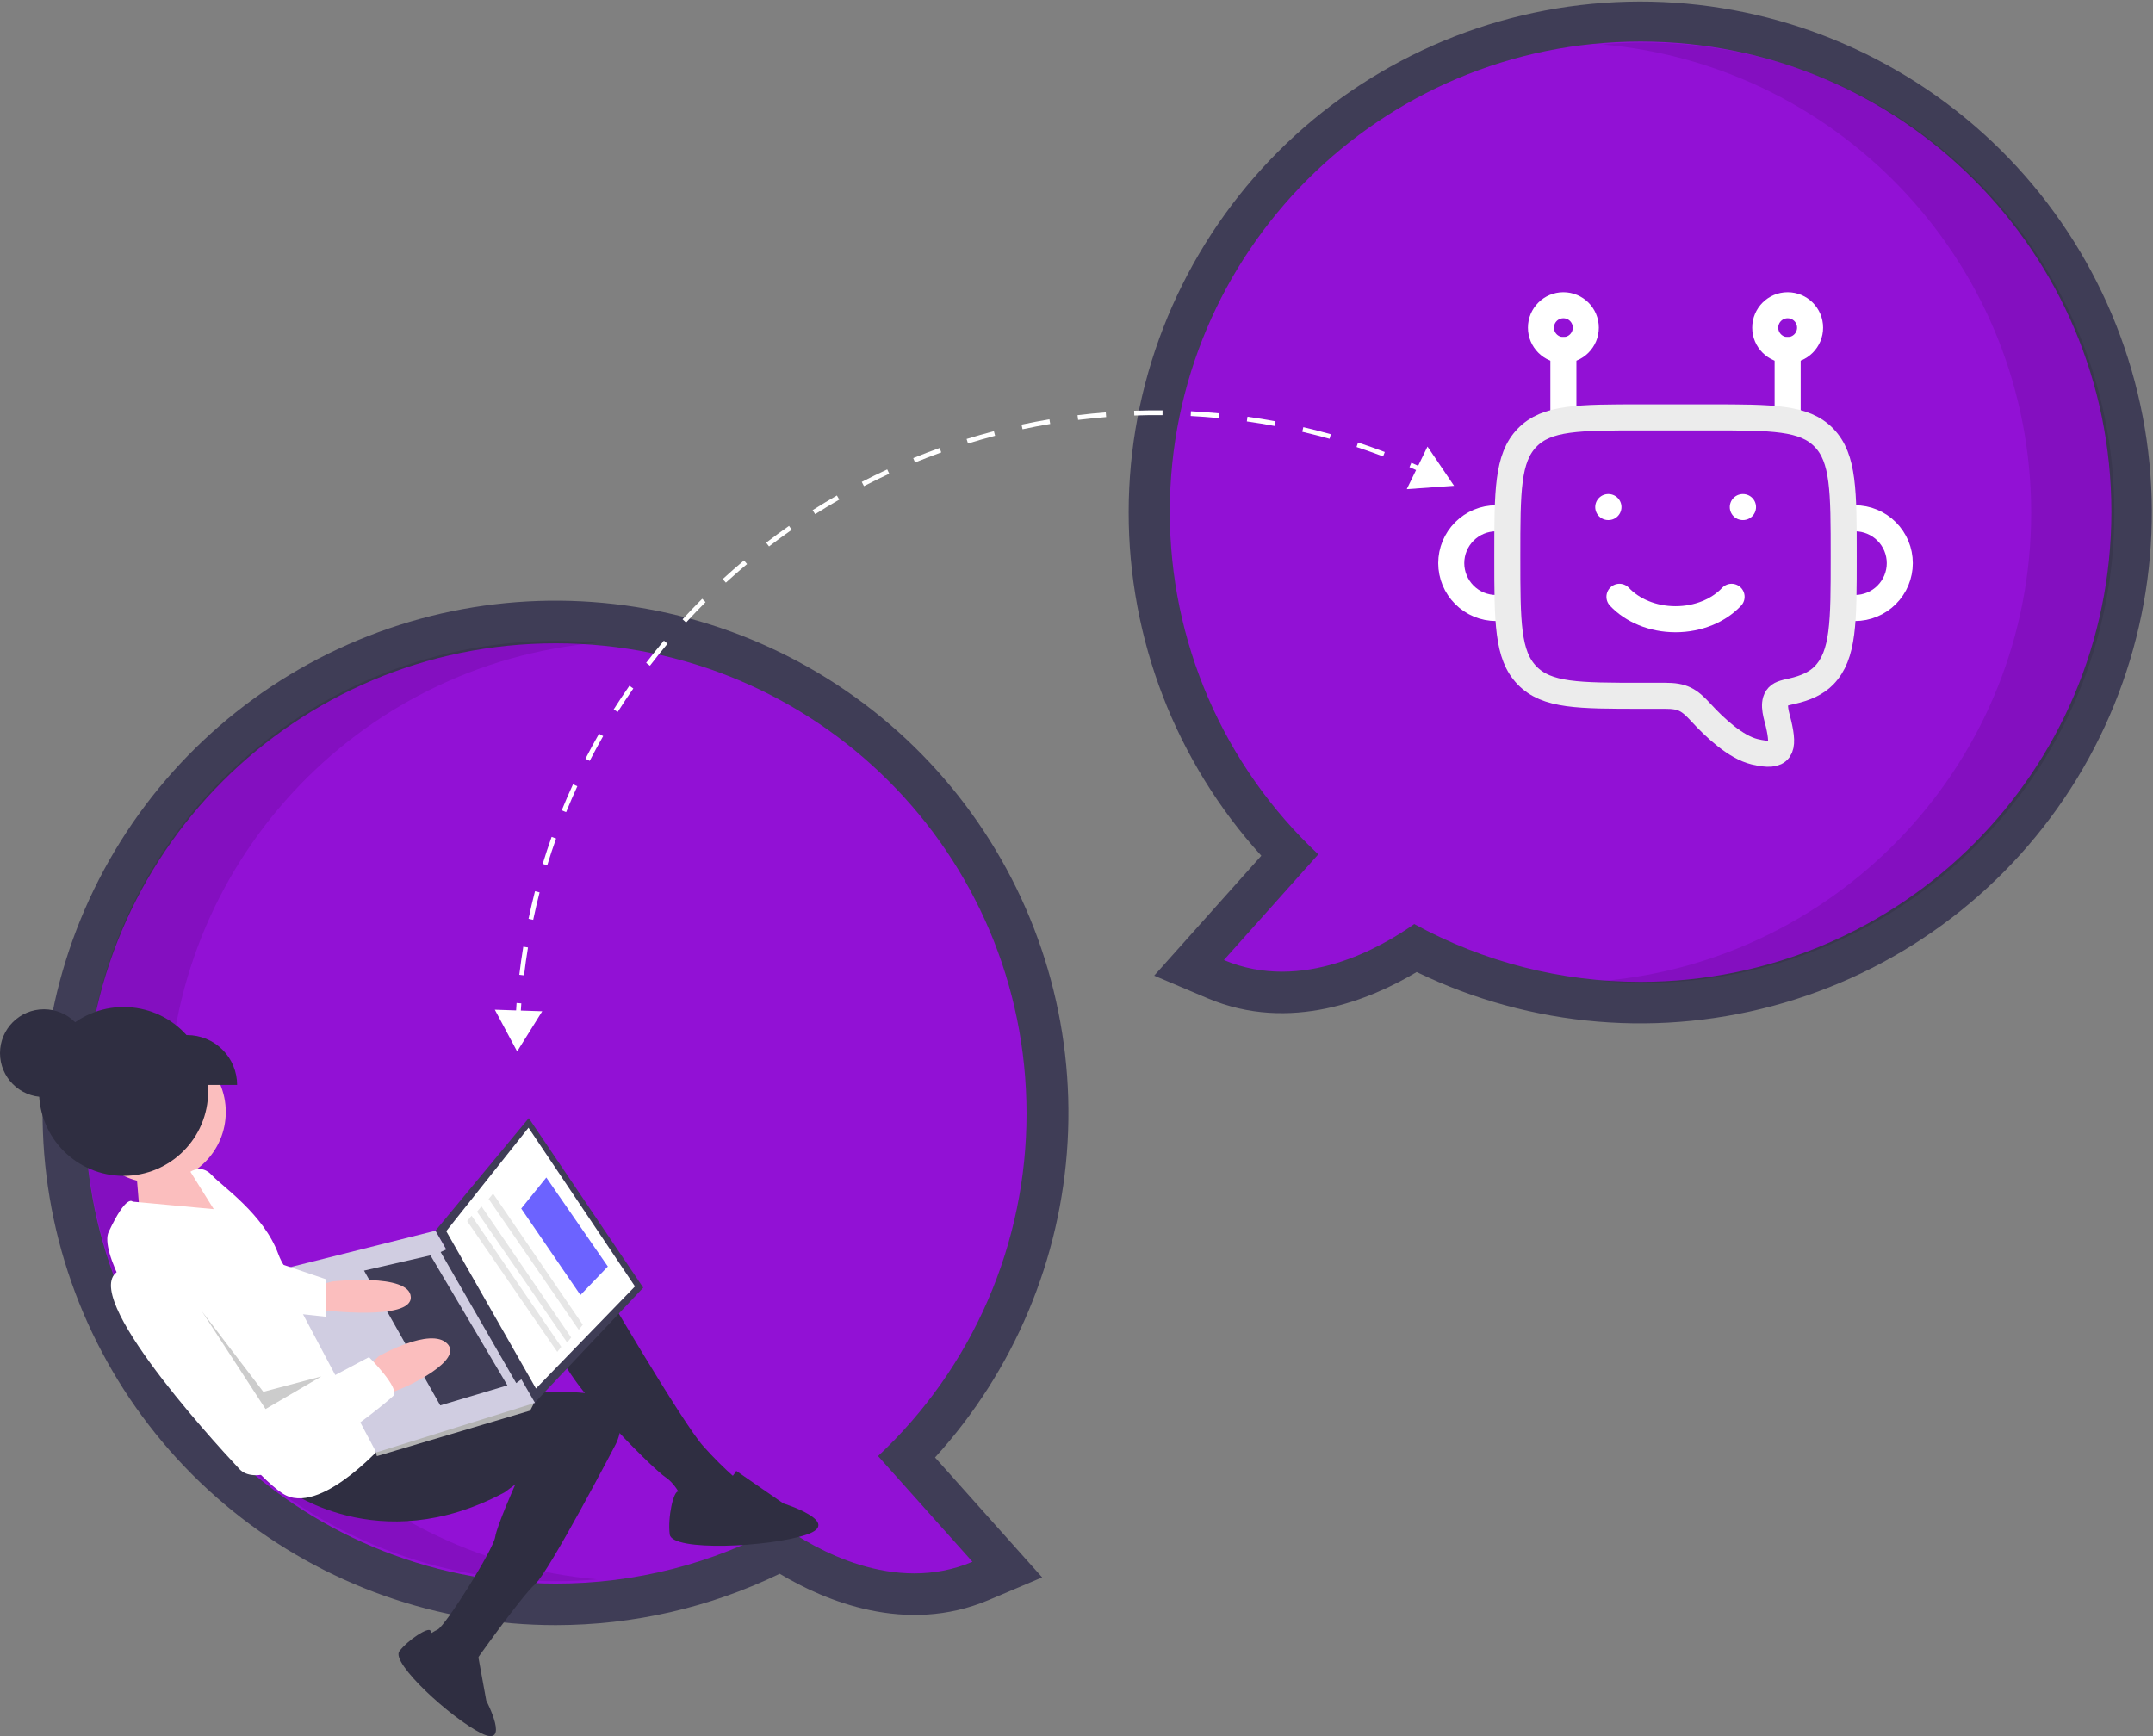
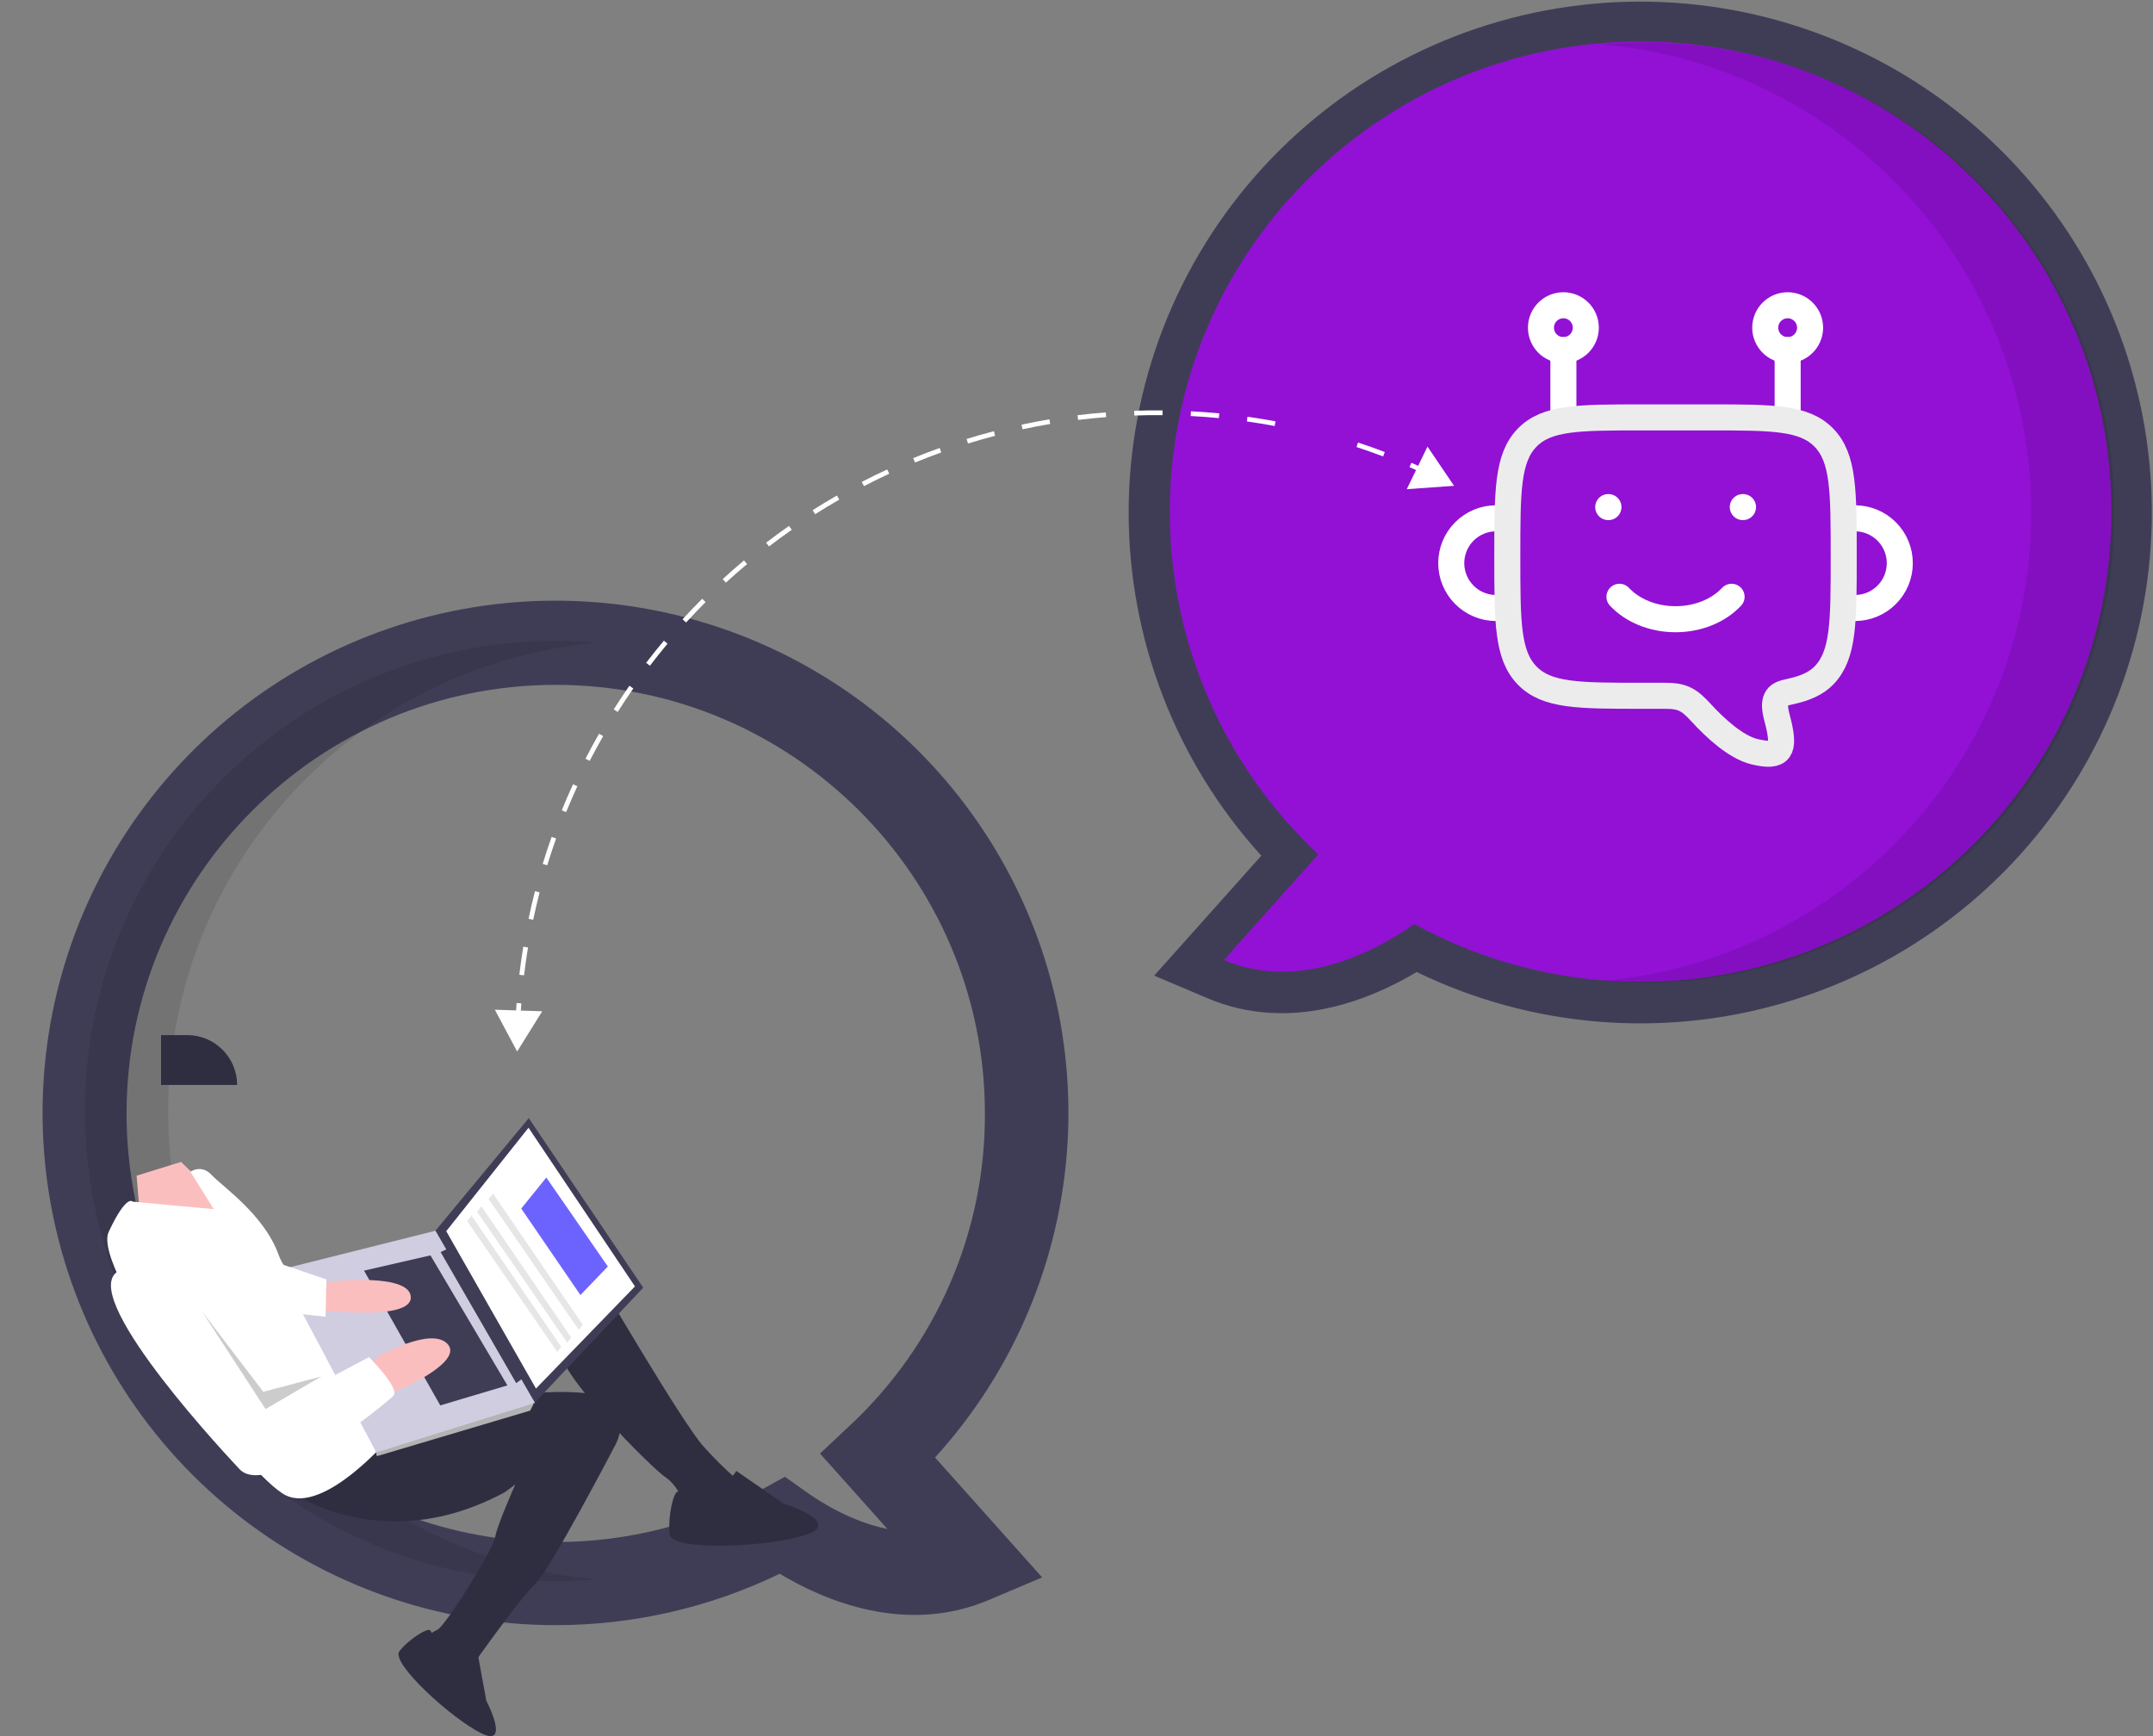
<svg xmlns="http://www.w3.org/2000/svg" width="124" height="100" viewBox="0 0 124 100" fill="none">
  <rect x="0" y="0" width="124" height="100" fill="#808080" stroke="none" />
  <g clip-path="url(#clip0_248_550)">
    <path d="M81.592 55.988C78.976 57.555 74.316 59.518 69.553 57.501L66.474 56.197L72.644 49.289C67.721 43.868 64.997 36.809 65.004 29.49C65.012 22.171 67.75 15.118 72.684 9.707C77.618 4.295 84.395 0.915 91.69 0.224C98.986 -0.466 106.277 1.584 112.141 5.974C118.004 10.364 122.02 16.778 123.403 23.965C124.786 31.153 123.438 38.597 119.622 44.845C115.806 51.093 109.795 55.697 102.763 57.757C95.731 59.818 88.183 59.187 81.592 55.988ZM69.771 29.474C69.758 32.847 70.443 36.188 71.785 39.284C73.127 42.38 75.095 45.166 77.567 47.466L79.269 49.063L75.387 53.409C77.409 52.999 79.17 51.907 80.063 51.272L81.289 50.401L82.606 51.125C86.249 53.117 90.336 54.161 94.489 54.16C108.119 54.16 119.207 43.086 119.207 29.474C119.207 15.861 108.119 4.787 94.489 4.787C80.86 4.787 69.771 15.861 69.771 29.474Z" fill="#3F3D56" />
    <path d="M67.375 29.474C67.375 14.518 79.514 2.394 94.489 2.394C109.464 2.394 121.604 14.518 121.604 29.474C121.604 44.43 109.464 56.554 94.489 56.554C89.932 56.56 85.447 55.414 81.452 53.223C79.578 54.554 75.006 57.211 70.489 55.297L75.926 49.21C73.223 46.681 71.069 43.624 69.598 40.229C68.127 36.834 67.371 33.173 67.375 29.474Z" fill="#9211D5" />
    <path opacity="0.1" d="M116.984 29.532C116.984 15.383 106.119 3.77 92.267 2.559C93.056 2.49 93.855 2.452 94.663 2.452C109.638 2.452 121.777 14.576 121.777 29.532C121.777 44.488 109.638 56.612 94.663 56.612C93.857 56.612 93.059 56.575 92.27 56.506C106.121 55.292 116.984 43.68 116.984 29.532Z" fill="black" />
    <path d="M32.007 93.608C25.232 93.612 18.662 91.289 13.398 87.03C8.133 82.77 4.495 76.833 3.092 70.213C1.689 63.594 2.606 56.693 5.691 50.669C8.776 44.645 13.84 39.862 20.036 37.123C26.231 34.385 33.18 33.856 39.719 35.625C46.259 37.395 51.99 41.356 55.953 46.844C59.917 52.331 61.871 59.013 61.488 65.769C61.106 72.525 58.41 78.944 53.853 83.951L60.022 90.858L56.944 92.162C52.181 94.179 47.52 92.216 44.905 90.649C40.884 92.596 36.475 93.607 32.007 93.608ZM32.007 39.448C18.378 39.448 7.289 50.523 7.289 64.135C7.289 77.747 18.378 88.821 32.007 88.821C36.16 88.822 40.247 87.778 43.89 85.786L45.208 85.062L46.433 85.933C47.326 86.568 49.088 87.66 51.11 88.07L47.228 83.724L48.929 82.127C51.401 79.827 53.37 77.041 54.712 73.945C56.053 70.849 56.739 67.509 56.725 64.135C56.725 50.523 45.637 39.448 32.007 39.448Z" fill="#3F3D56" />
-     <path d="M59.122 64.135C59.122 49.179 46.982 37.054 32.007 37.054C17.032 37.054 4.893 49.179 4.893 64.135C4.893 79.091 17.032 91.215 32.007 91.215C36.565 91.221 41.05 90.075 45.044 87.883C46.918 89.215 51.491 91.872 56.008 89.958L50.571 83.871C53.273 81.342 55.427 78.285 56.898 74.89C58.369 71.495 59.126 67.834 59.122 64.135Z" fill="#9211D5" />
    <path opacity="0.1" d="M9.686 63.998C9.686 49.849 20.552 38.236 34.404 37.024C33.614 36.955 32.815 36.918 32.007 36.918C17.032 36.918 4.893 49.042 4.893 63.998C4.893 78.954 17.032 91.078 32.007 91.078C32.814 91.078 33.611 91.04 34.4 90.971C20.55 89.757 9.686 78.146 9.686 63.998Z" fill="black" />
-     <path d="M2.53 63.188C3.928 63.188 5.06 62.057 5.06 60.662C5.06 59.266 3.928 58.135 2.53 58.135C1.133 58.135 0 59.266 0 60.662C0 62.057 1.133 63.188 2.53 63.188Z" fill="#2F2E41" />
    <path d="M11.701 68.163L10.427 66.926L7.868 67.72L8.114 70.679L13.375 70.435L11.759 68.241L11.701 68.163Z" fill="#FBBEBE" />
-     <path d="M8.914 68.137C11.173 68.137 13.004 66.308 13.004 64.052C13.004 61.796 11.173 59.967 8.914 59.967C6.655 59.967 4.824 61.796 4.824 64.052C4.824 66.308 6.655 68.137 8.914 68.137Z" fill="#FBBEBE" />
    <path d="M34.307 73.406C34.307 73.406 39.332 82.031 40.528 83.326C41.097 83.963 41.703 84.566 42.343 85.132C42.343 85.132 41.78 86.995 40.885 86.928C40.374 86.897 39.874 86.774 39.408 86.564C39.408 86.564 39.008 85.53 38.311 85.076C37.614 84.622 31.919 79.026 32.052 77.238C32.185 75.449 34.307 73.406 34.307 73.406Z" fill="#2F2E41" />
    <path d="M16.411 85.714C16.411 85.714 21.769 89.868 29.051 85.965L29.678 85.504C29.678 85.504 28.619 87.883 28.521 88.528C28.407 89.276 25.65 93.657 25.2 93.867C24.75 94.077 24.651 94.271 24.651 94.271L26.56 96.37L27.266 95.851C27.266 95.851 30.019 91.956 30.824 91.243C31.629 90.531 35.465 83.183 35.465 83.183C35.465 83.183 36.931 80.414 33.271 80.206C29.611 79.998 27.927 80.994 27.927 80.994L21.431 82.025L16.411 85.714Z" fill="#2F2E41" />
    <path d="M42.405 84.724L45.115 86.597C45.115 86.597 48.572 87.679 46.442 88.399C44.313 89.119 38.7 89.379 38.573 88.386C38.446 87.392 38.794 85.829 39.075 85.914C39.354 86 41.298 86.504 42.405 84.724Z" fill="#2F2E41" />
    <path d="M27.506 95.207L28.008 97.959C28.008 97.959 29.434 100.683 27.721 99.838C26.009 98.992 22.481 95.781 23.002 95.108C23.523 94.435 24.673 93.705 24.789 93.924C24.906 94.144 25.77 95.612 27.506 95.207Z" fill="#2F2E41" />
    <path d="M22.339 82.927C22.339 82.927 18.697 87.174 16.485 86.143C14.274 85.111 5.228 73.162 6.261 70.954C7.294 68.745 7.64 69.215 7.64 69.215L12.311 69.647L10.967 67.495C10.967 67.495 11.595 67.034 12.192 67.681C12.79 68.328 15.191 69.945 16.027 72.229C16.864 74.513 19.319 74.399 19.319 74.399L22.339 82.927Z" fill="white" />
    <path d="M37.047 74.17L30.733 80.864L25.078 70.891L30.454 64.403L37.047 74.17Z" fill="#3F3D56" />
    <path d="M36.57 74.098L30.868 79.98L25.701 70.916L30.439 64.957L36.57 74.098Z" fill="white" />
    <path d="M30.424 80.608L30.733 80.864L30.535 81.251L21.707 83.875L21.623 83.573L22.025 83.158L30.424 80.608Z" fill="#B3B3B3" />
    <path d="M30.812 80.806L21.67 83.661L16.097 73.144L25.078 70.891L30.812 80.806Z" fill="#D0CDE1" />
    <path d="M30.123 79.38L29.731 79.668L25.378 72.119L25.828 71.909L30.123 79.38Z" fill="#3F3D56" />
    <path d="M29.223 79.799L25.356 80.951L20.966 73.188L24.792 72.309L29.223 79.799Z" fill="#3F3D56" />
    <path d="M18.329 74.04L19.13 73.813C19.13 73.813 23.595 73.309 23.66 74.71C23.725 76.112 18.53 75.462 18.53 75.462L17.837 74.522L18.329 74.04Z" fill="#FBBEBE" />
    <path d="M22.245 80.339L23.36 79.882C23.36 79.882 26.724 78.376 25.759 77.395C24.794 76.413 21.817 78.118 21.817 78.118L21.248 78.657L22.245 80.339Z" fill="#FBBEBE" />
    <path d="M21.252 78.171C21.252 78.171 23.067 79.977 22.654 80.401C22.241 80.826 15.47 86.406 13.792 84.621C12.113 82.835 3.936 73.87 7.118 73.102C10.3 72.333 11.14 74.13 11.14 74.13L15.341 81.308L21.252 78.171Z" fill="white" />
    <path d="M15.819 72.684L18.799 73.694L18.751 75.843L15.598 75.503L15.819 72.684Z" fill="white" />
    <path opacity="0.2" d="M18.505 79.284L15.294 81.161L11.624 75.525L15.166 80.168L18.505 79.284Z" fill="black" />
-     <path d="M7.119 67.731C9.808 67.731 11.988 65.554 11.988 62.868C11.988 60.182 9.808 58.005 7.119 58.005C4.429 58.005 2.249 60.182 2.249 62.868C2.249 65.554 4.429 67.731 7.119 67.731Z" fill="#2F2E41" />
    <path d="M33.429 74.595L30.02 69.613L31.465 67.826L35.008 72.951L33.429 74.595Z" fill="#6C63FF" />
    <path d="M33.333 76.598L28.142 69.061L28.399 68.752L33.565 76.306L33.333 76.598Z" fill="#E6E6E6" />
    <path d="M32.664 77.331L27.474 69.794L27.73 69.485L32.896 77.04L32.664 77.331Z" fill="#E6E6E6" />
    <path d="M32.095 77.87L26.904 70.334L27.16 70.025L32.326 77.579L32.095 77.87Z" fill="#E6E6E6" />
    <path d="M9.275 59.621H10.781C11.544 59.621 12.276 59.924 12.815 60.463C13.354 61.001 13.657 61.732 13.657 62.493H9.275V59.621Z" fill="#2F2E41" />
    <path d="M30.025 57.794L29.752 57.773C29.741 57.915 29.734 58.058 29.725 58.2L28.499 58.159L29.785 60.565L31.229 58.25L29.998 58.209C30.007 58.071 30.015 57.932 30.025 57.794Z" fill="white" />
    <path d="M37.214 38.178L37.432 38.345C37.759 37.917 38.1 37.491 38.446 37.077L38.236 36.902C37.887 37.319 37.543 37.748 37.214 38.178Z" fill="white" />
    <path d="M39.312 35.671L39.514 35.856C39.878 35.458 40.255 35.063 40.636 34.682L40.442 34.489C40.058 34.873 39.678 35.271 39.312 35.671Z" fill="white" />
    <path d="M41.622 33.358L41.807 33.56C42.205 33.195 42.615 32.835 43.027 32.49L42.85 32.28C42.436 32.628 42.022 32.991 41.622 33.358Z" fill="white" />
    <path d="M35.345 40.862L35.577 41.008C35.864 40.553 36.167 40.098 36.475 39.656L36.25 39.499C35.94 39.945 35.635 40.404 35.345 40.862Z" fill="white" />
    <path d="M44.125 31.258L44.292 31.474C44.72 31.146 45.16 30.824 45.6 30.516L45.443 30.292C45 30.602 44.556 30.927 44.125 31.258Z" fill="white" />
    <path d="M33.72 43.701L33.963 43.826C34.21 43.347 34.471 42.867 34.739 42.399L34.501 42.263C34.231 42.735 33.968 43.218 33.72 43.701Z" fill="white" />
    <path d="M31.078 51.401L30.813 51.333C30.678 51.857 30.552 52.392 30.441 52.923L30.709 52.98C30.82 52.453 30.944 51.922 31.078 51.401Z" fill="white" />
    <path d="M46.802 29.386L46.949 29.617C47.403 29.328 47.87 29.046 48.337 28.778L48.2 28.541C47.73 28.811 47.26 29.095 46.802 29.386Z" fill="white" />
    <path d="M30.41 54.573L30.139 54.529C30.051 55.063 29.974 55.607 29.91 56.146L30.182 56.179C30.246 55.644 30.322 55.103 30.41 54.573Z" fill="white" />
    <path d="M32.353 46.675L32.606 46.778C32.809 46.279 33.027 45.777 33.252 45.287L33.003 45.173C32.776 45.666 32.557 46.172 32.353 46.675Z" fill="white" />
    <path d="M31.256 49.76L31.518 49.84C31.676 49.324 31.847 48.804 32.028 48.296L31.77 48.205C31.588 48.717 31.415 49.24 31.256 49.76Z" fill="white" />
    <path d="M65.329 23.934C65.866 23.915 66.413 23.908 66.954 23.913L66.956 23.639C66.412 23.634 65.861 23.642 65.32 23.66L65.329 23.934Z" fill="white" />
    <path d="M49.633 27.758L49.759 28.001C50.238 27.753 50.727 27.514 51.215 27.288L51.099 27.04C50.608 27.267 50.115 27.509 49.633 27.758Z" fill="white" />
    <path d="M71.81 24.275C72.344 24.35 72.883 24.439 73.413 24.538L73.463 24.269C72.93 24.169 72.387 24.08 71.848 24.004L71.81 24.275Z" fill="white" />
-     <path d="M75.002 24.871C75.527 24.994 76.056 25.13 76.575 25.275L76.649 25.012C76.126 24.865 75.593 24.728 75.064 24.605L75.002 24.871Z" fill="white" />
    <path d="M78.128 25.749C78.639 25.918 79.154 26.1 79.659 26.291L79.756 26.036C79.248 25.843 78.729 25.659 78.214 25.489L78.128 25.749Z" fill="white" />
    <path d="M68.577 23.963C69.117 23.991 69.662 24.031 70.197 24.083L70.224 23.811C69.684 23.759 69.135 23.718 68.592 23.689L68.577 23.963Z" fill="white" />
    <path d="M62.059 23.916L62.093 24.188C62.627 24.122 63.17 24.068 63.708 24.025L63.687 23.753C63.145 23.795 62.597 23.85 62.059 23.916Z" fill="white" />
    <path d="M55.67 25.285L55.751 25.546C56.266 25.387 56.791 25.237 57.312 25.101L57.243 24.836C56.718 24.974 56.189 25.124 55.67 25.285Z" fill="white" />
    <path d="M52.596 26.388L52.7 26.641C53.197 26.437 53.706 26.241 54.211 26.06L54.119 25.803C53.61 25.985 53.097 26.182 52.596 26.388Z" fill="white" />
    <path d="M58.834 24.459L58.892 24.726C59.418 24.613 59.954 24.511 60.486 24.421L60.441 24.152C59.905 24.242 59.364 24.345 58.834 24.459Z" fill="white" />
    <path d="M83.745 27.983L82.215 25.724L81.677 26.83C81.546 26.772 81.417 26.712 81.287 26.656L81.178 26.907C81.305 26.962 81.43 27.02 81.557 27.076L81.021 28.177L83.745 27.983Z" fill="white" />
    <path d="M86.167 35.021C85.481 35.021 84.825 34.749 84.34 34.264C83.856 33.78 83.583 33.123 83.583 32.438C83.583 31.752 83.856 31.095 84.34 30.611C84.825 30.126 85.481 29.854 86.167 29.854M106.833 35.021C107.518 35.021 108.176 34.749 108.66 34.264C109.145 33.78 109.417 33.123 109.417 32.438C109.417 31.752 109.145 31.095 108.66 30.611C108.176 30.126 107.518 29.854 106.833 29.854M90.042 24.042V20.167M102.958 24.042V20.167" stroke="white" stroke-width="1.5" stroke-linecap="round" stroke-linejoin="round" />
    <path d="M90.042 20.167C90.755 20.167 91.333 19.588 91.333 18.875C91.333 18.162 90.755 17.583 90.042 17.583C89.328 17.583 88.75 18.162 88.75 18.875C88.75 19.588 89.328 20.167 90.042 20.167Z" stroke="white" stroke-width="1.5" stroke-linecap="round" stroke-linejoin="round" />
    <path d="M102.958 20.167C103.672 20.167 104.25 19.588 104.25 18.875C104.25 18.162 103.672 17.583 102.958 17.583C102.245 17.583 101.667 18.162 101.667 18.875C101.667 19.588 102.245 20.167 102.958 20.167Z" stroke="white" stroke-width="1.5" stroke-linecap="round" stroke-linejoin="round" />
    <path d="M98.438 24.042H94.562C90.91 24.042 89.082 24.042 87.948 25.216C86.814 26.39 86.812 28.28 86.812 32.059C86.812 35.839 86.812 37.728 87.948 38.902C89.082 40.077 90.91 40.077 94.562 40.077H95.886C96.909 40.077 97.27 40.287 97.975 41.054C98.754 41.903 99.96 43.036 101.052 43.299C102.603 43.674 102.777 43.156 102.431 41.677C102.333 41.256 102.086 40.583 102.346 40.19C102.492 39.971 102.734 39.916 103.218 39.808C103.981 39.637 104.612 39.358 105.052 38.902C106.187 37.727 106.187 35.839 106.187 32.059C106.187 28.28 106.187 26.39 105.052 25.216C103.918 24.042 102.09 24.042 98.438 24.042Z" stroke="#ECECEC" stroke-width="1.5" stroke-linecap="round" stroke-linejoin="round" />
    <path d="M93.271 34.375C94.007 35.159 95.18 35.667 96.5 35.667C97.82 35.667 98.993 35.159 99.729 34.375M92.637 29.208H92.625M100.387 29.208H100.375" stroke="white" stroke-width="1.5" stroke-linecap="round" stroke-linejoin="round" />
  </g>
  <defs>
    <clipPath id="clip0_248_550">
      <rect width="124" height="100" fill="white" />
    </clipPath>
  </defs>
</svg>